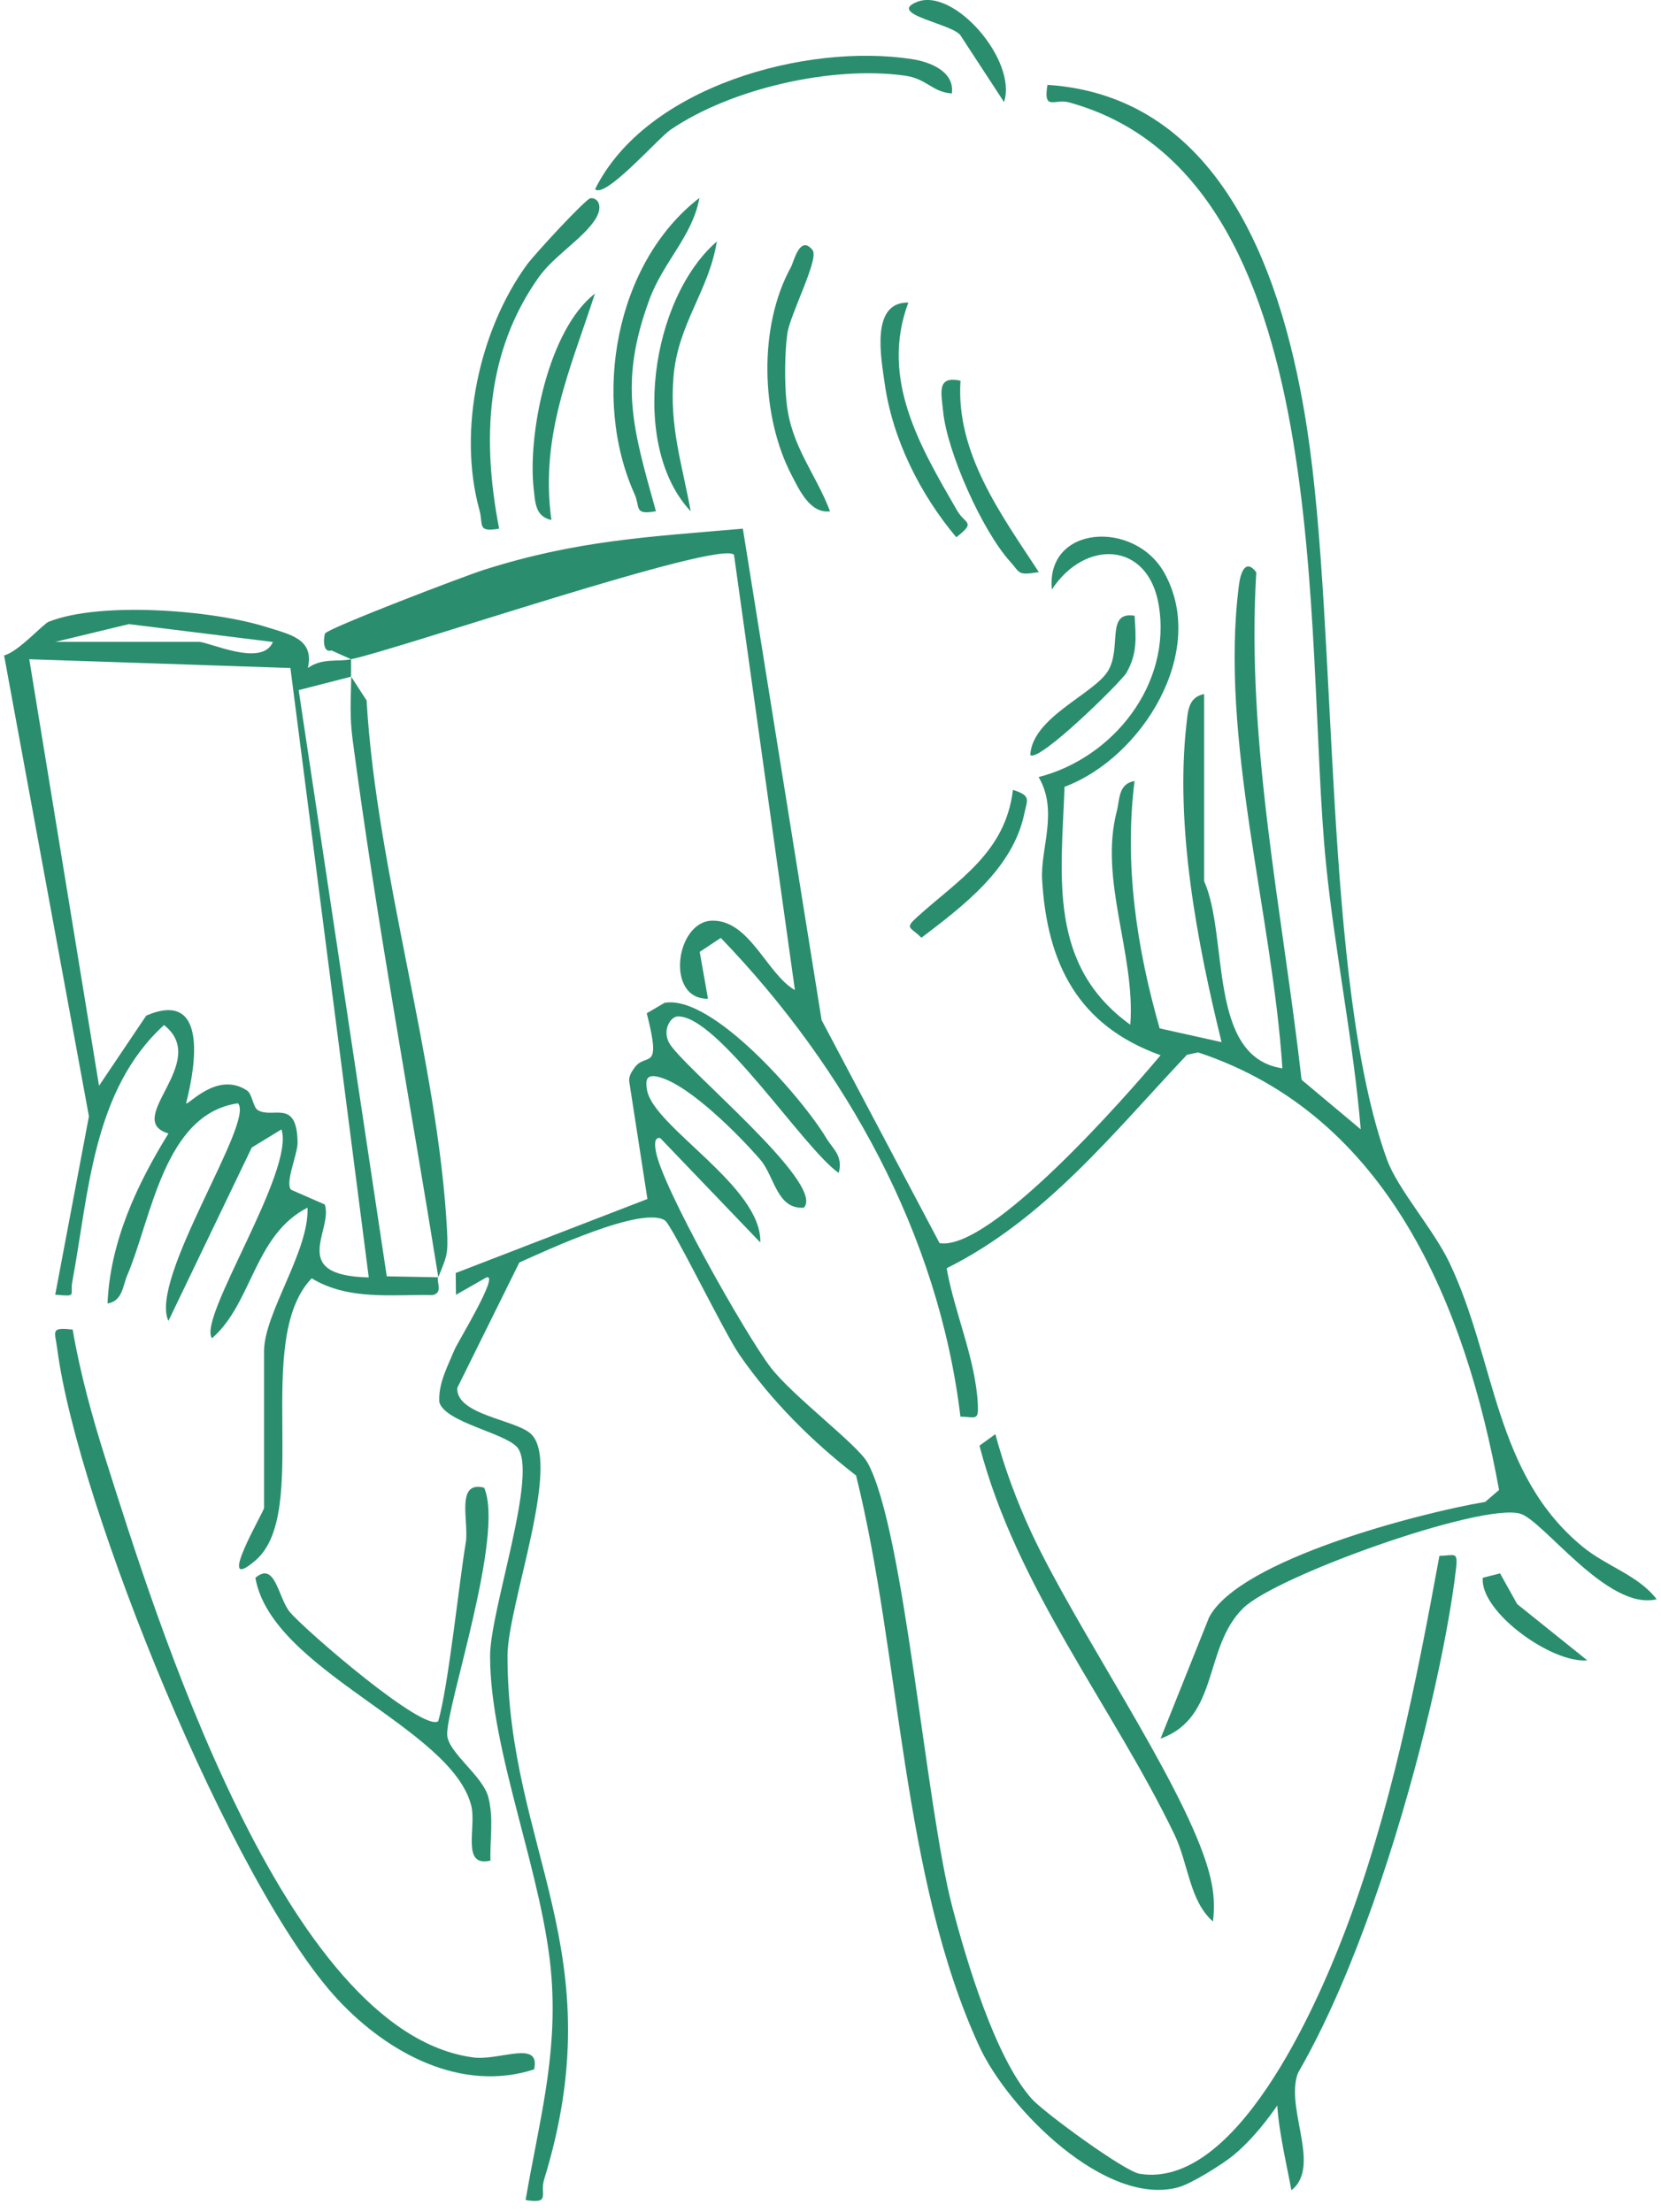
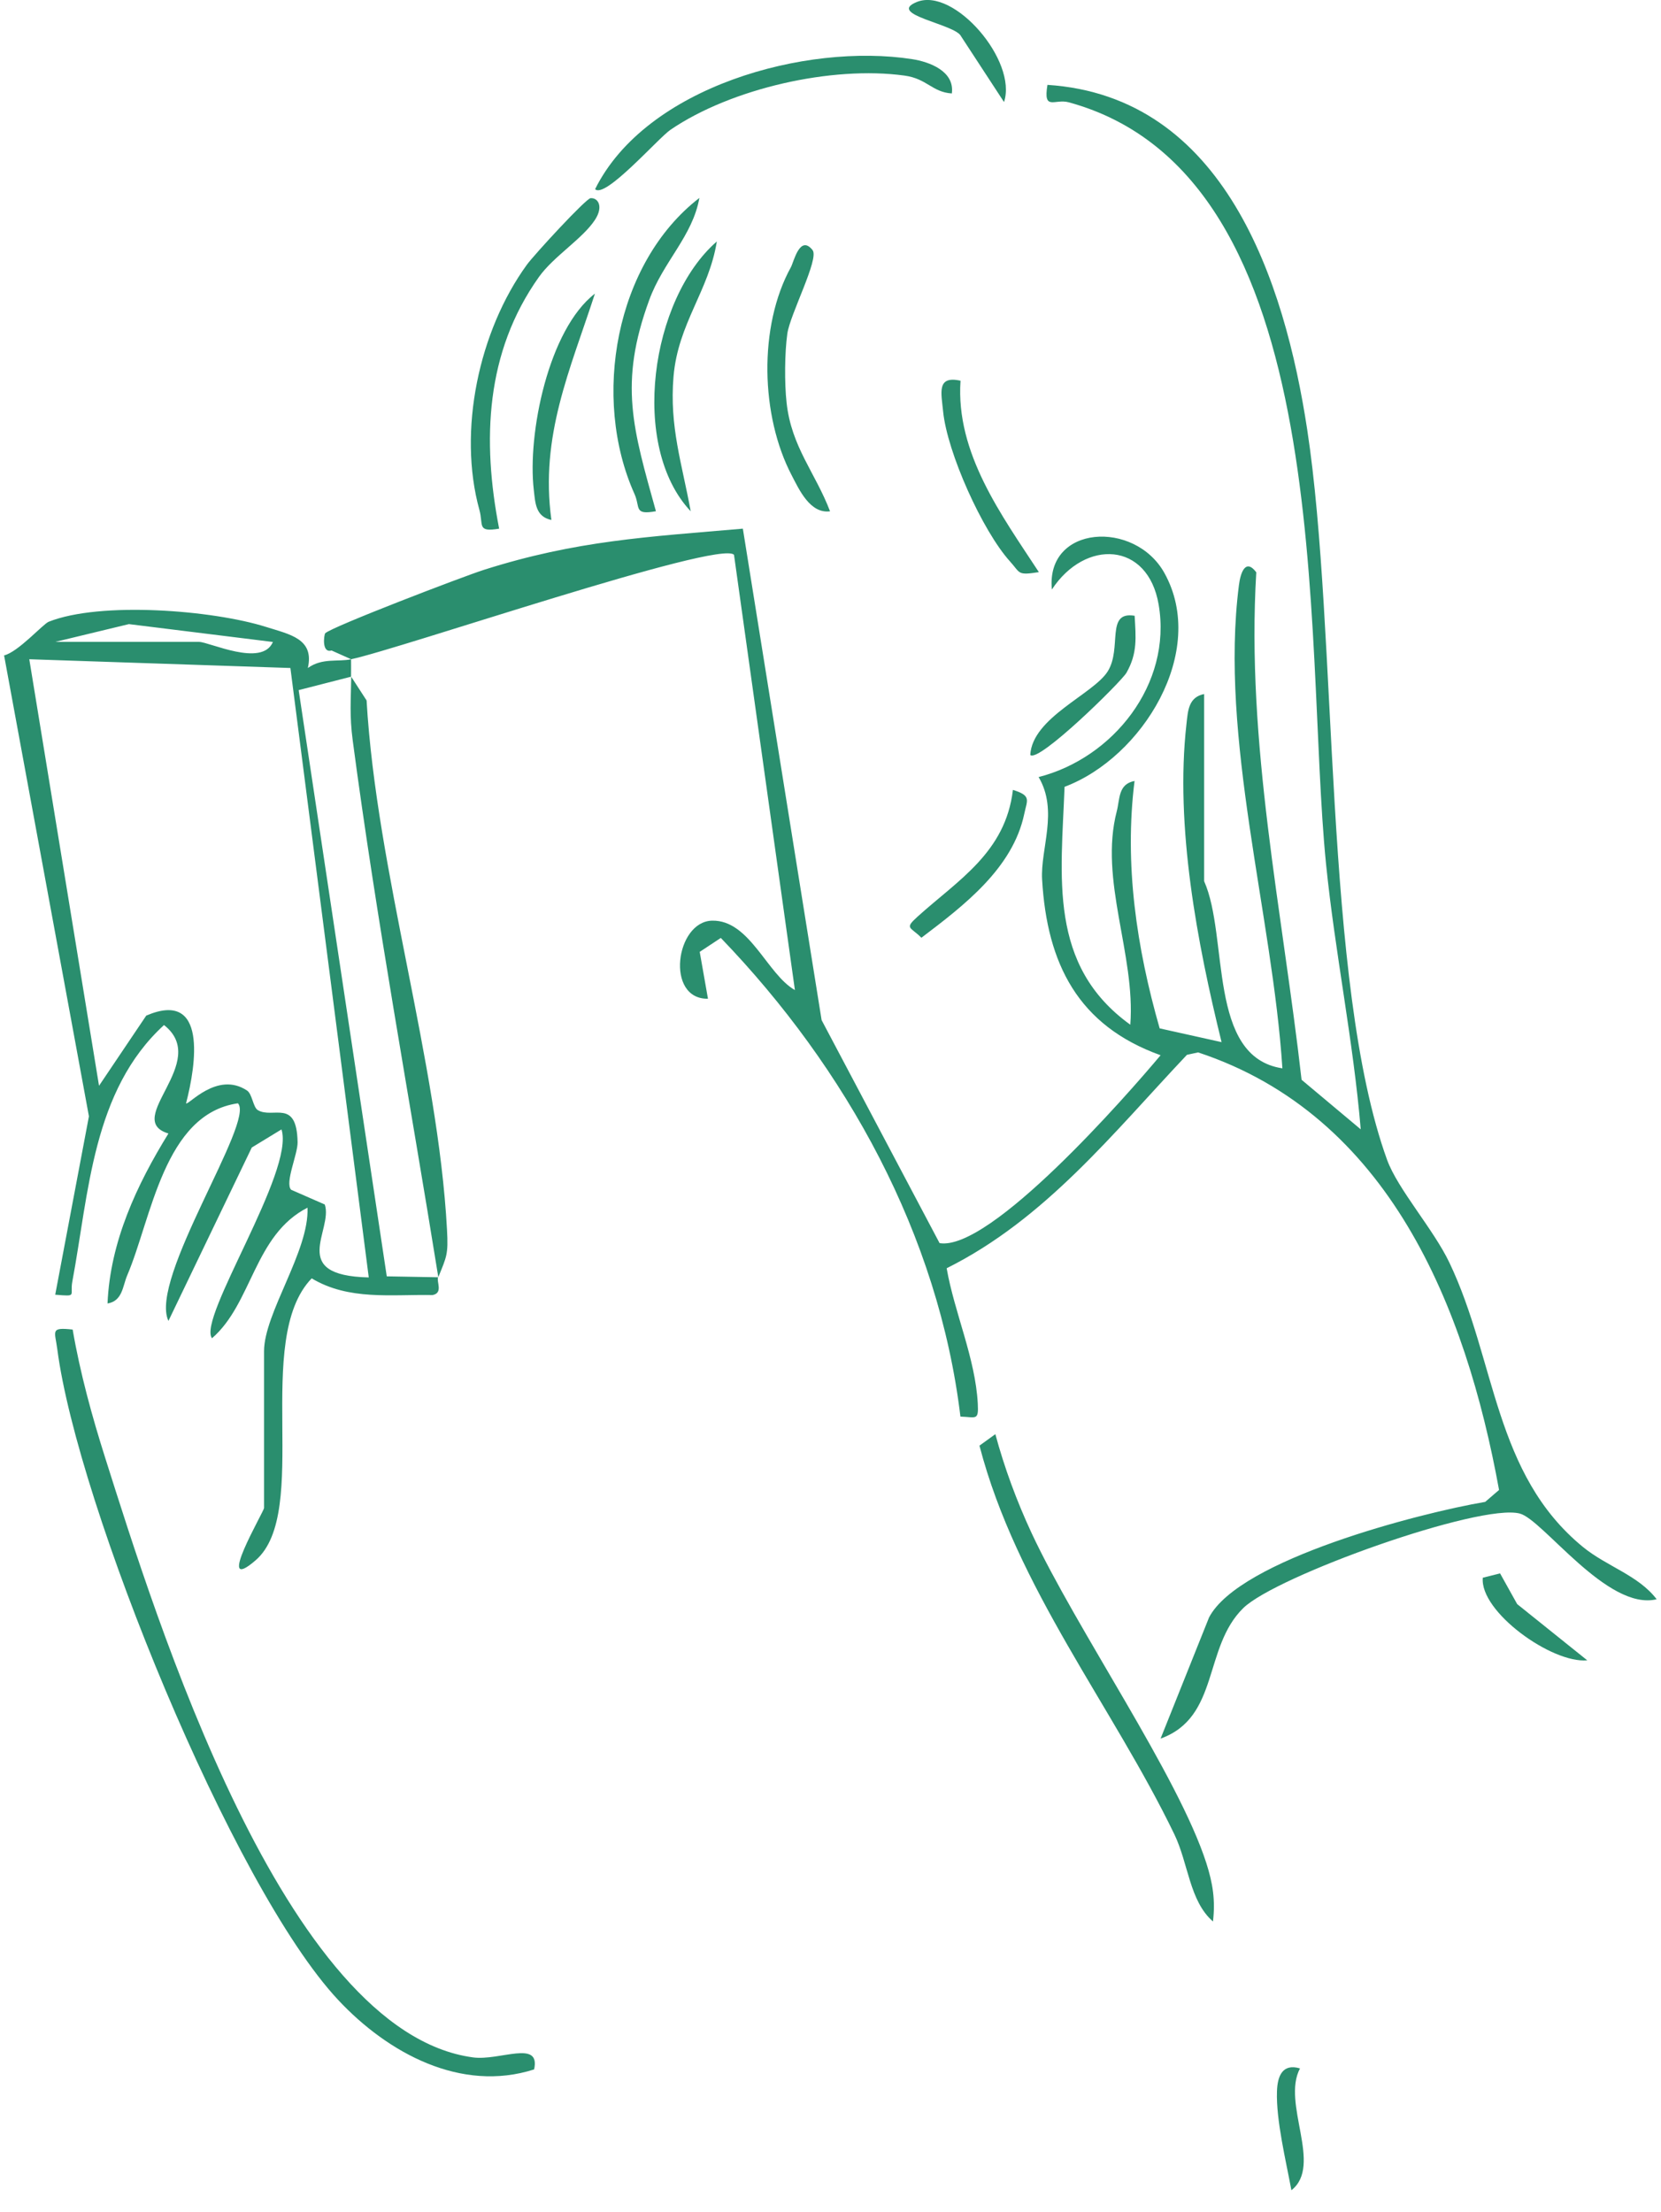
<svg xmlns="http://www.w3.org/2000/svg" id="Layer_1" width="199.09" height="265.07" viewBox="0 0 199.09 265.07">
  <defs>
    <style>.cls-1{fill:#2a8e6e;}</style>
  </defs>
  <path class="cls-1" d="M52.54,153.09c-3.44-21.38-7.42-42.85-10.26-64.33-.4-3.01-.22-4.88-.18-7.65l1.84,2.84c1.2,20.58,8.55,43.23,9.64,63.45.16,2.97-.04,3.18-1.05,5.69Z" />
  <path class="cls-1" d="M42.11,79.02l-2.37-1.06c-1.22.36-.9-1.91-.76-2.06.7-.75,16.62-6.84,19.01-7.6,11.1-3.53,19.64-3.95,31.05-4.94l9.44,58.9,14.14,26.73c6.08.99,22.42-17.66,26.49-22.52-9.89-3.55-13.61-10.96-14.2-21.04-.22-3.73,1.98-8.23-.42-12.3,8.92-2.27,16.01-11.13,14.39-20.66-1.29-7.59-8.82-7.88-12.8-1.82-.75-7.74,9.92-8.37,13.48-1.99,5.25,9.41-2.65,22.15-11.96,25.64-.4,10.78-2.01,21.39,7.88,28.51.64-8.42-3.77-17.33-1.62-25.59.38-1.45.15-3.25,2.13-3.62-1.25,9.96.24,19.99,3.01,29.65l7.42,1.65c-2.92-11.86-5.59-25.87-4.21-38.11.18-1.57.22-3.23,2.12-3.61v22.43c2.98,6.69.36,21.08,9.38,22.43-1.19-18.4-7.56-39.53-5.21-57.91.19-1.52.8-3.24,2.08-1.54-1.23,20.52,3.13,40.56,5.43,60.82l7.09,5.94c-.89-10.65-3.09-21.19-4.16-31.82-2.72-27.04,1.67-82.39-30.84-91.27-1.68-.46-3.08,1.11-2.55-2.09,21.2,1.38,28.42,23.48,31.14,41.35,3.7,24.28,1.89,66.27,9.56,87.46,1.28,3.54,5.56,8.32,7.48,12.35,5.6,11.74,5.32,25.32,16,34.07,2.86,2.34,6.66,3.4,8.84,6.27-5.9,1.43-13.62-9.54-16.4-10.27-4.78-1.26-29.21,7.47-33.15,11.33-4.82,4.72-2.82,13.09-9.91,15.64l5.81-14.52c3.63-6.95,25.31-12.53,33.1-13.85l1.66-1.43c-4-21.97-13.2-44.87-36.07-52.44l-1.34.29c-8.86,9.38-16.99,19.69-28.8,25.58.93,5.33,3.44,10.77,3.73,16.23.11,2.08-.2,1.61-2.08,1.55-2.62-21.78-13.69-41.76-28.72-57.37l-2.53,1.67.99,5.62c-5.14.08-3.89-9.27.5-9.36,4.51-.09,6.57,6.42,9.92,8.32l-7.3-52.17c-1.76-1.82-40.09,11.31-45.9,12.52,0,.69.01,1.39,0,2.09l-6.28,1.61,10.56,70.26,6.15.11c-.21.53.63,1.88-.65,2.13-4.96-.09-10.05.67-14.5-2-7.13,7.39-.01,28.01-6.73,33.8-4.99,4.3,1.02-5.86,1.02-6.28v-18.78c0-4.58,5.43-12.02,5.21-17.21-6.4,3.26-6.62,11.48-11.45,15.65-1.77-2.4,9.96-20.03,8.33-25.03l-3.56,2.17-9.99,20.78c-2.38-5.04,10.42-23.93,8.33-26.08-8.87,1.27-10.35,13.79-13.27,20.62-.55,1.29-.56,3.08-2.36,3.37.31-7.38,3.5-14.22,7.3-20.37-5.56-1.67,5.12-8.56-.53-13-8.57,7.85-9,20.09-10.99,30.75-.32,1.7.68,1.8-2.05,1.57l4.04-21.38L.49,78.55c1.68-.4,4.67-3.76,5.34-4.03,6.2-2.47,19.67-1.4,26.07.62,2.88.91,5.79,1.42,5,4.92,1.74-1.24,3.59-.71,5.21-1.05ZM6.64,76.93h17.21c1.23,0,7.56,3.08,8.86.01l-17.26-2.14-8.82,2.13ZM34.8,80.06l-31.29-1.05,8.36,51.12,5.66-8.41c7.36-3.16,5.98,5.88,4.77,10.51.24.32,3.72-3.91,7.31-1.53.63.42.72,1.99,1.28,2.34,1.81,1.1,4.68-1.44,4.78,3.85.03,1.43-1.55,4.86-.78,5.7l4.04,1.77c1.04,3.07-4.47,8.52,5.27,8.74l-9.39-73.02Z" />
-   <path class="cls-1" d="M100.52,140.57c-4.16-2.87-14.51-18.92-19.3-18.75-.81.03-1.84,1.55-1.05,3.11,1.39,2.75,18.9,16.96,16.18,19.81-3.24.23-3.51-3.76-5.21-5.74-2.56-2.97-8.41-8.85-12.03-9.88-1.5-.43-1.82.11-1.55,1.55.81,4.43,13.8,11.56,13.57,18.24l-11.99-12.51c-.8-.15-.63.96-.53,1.57.7,4.21,10.74,21.96,13.75,25.9,2.67,3.48,10.43,9.27,11.62,11.42,4.46,8.09,6.93,41.03,10.19,53.36,1.71,6.47,5.11,17.94,9.47,22.87,1.47,1.65,11.14,8.72,12.96,9.01,11.56,1.86,21.11-19.95,24.46-28.66,5.6-14.58,8.66-30.07,11.47-45.4,1.8-.03,2.23-.6,2,1.47-2,17.33-13.16,59.18-26.68,70.36-1.33,1.1-5.04,3.41-6.59,3.84-8.72,2.41-20.43-9.4-23.88-16.88-9.36-20.32-9.4-46.81-14.77-68.42-5.3-4.1-10.15-8.94-13.97-14.46-1.84-2.65-8.1-15.58-8.95-16.12-2.76-1.74-14.13,3.57-17.44,5.05l-7.44,15.03c-.17,3.21,6.85,3.78,8.77,5.46,3.85,3.37-2.75,20.62-2.75,26.67,0,23.19,12.82,35.39,4.38,62.77-.52,1.69.85,2.95-2.21,2.43,1.58-9.26,3.8-16.96,3.11-26.58-.87-12.1-7.37-27.05-7.37-38.62,0-5.52,5.88-22.11,3.22-25.05-1.54-1.7-8.61-2.97-9.3-5.36-.15-2.24.99-4.28,1.81-6.28.38-.92,5.47-9.19,3.83-8.68l-3.65,2.08-.03-2.61,22.98-8.87-2.18-14.08c-.06-.65.25-1.1.59-1.6,1.41-2.05,3.38.72,1.51-6.58l2.13-1.25c5.76-1.03,16.59,11.53,19.37,16.18.83,1.38,2.05,2.13,1.51,4.22Z" />
  <path class="cls-1" d="M8.71,159.35c.89,5.19,2.32,10.4,3.91,15.41,5.99,18.88,21.39,68.78,44.08,71.82,3.2.43,8.12-2.17,7.32,1.44-8.76,2.81-17.52-1.95-23.48-8.32-12.74-13.61-31.27-59.49-33.67-77.98-.29-2.22-.89-2.67,1.85-2.37Z" />
-   <path class="cls-1" d="M58.03,178.31c2.47,5.62-4.52,26.08-4.43,29.58.05,2.13,4.28,4.92,4.94,7.53s.16,5.07.25,7.57c-3.55.85-1.66-3.99-2.3-6.56-2.36-9.43-23.93-16.18-25.88-27.33,2.43-2.06,2.71,2.47,4.18,4.16,2,2.31,15.95,14.33,17.73,13.03,1.21-3.99,2.58-17.21,3.3-21.34.44-2.5-1.29-7.54,2.21-6.65Z" />
  <path class="cls-1" d="M119.3,171.87c1.08,4.02,2.58,8.07,4.34,11.85,5.39,11.56,17.58,29.09,20.95,39.56.78,2.44,1.1,4.45.8,7.01-2.83-2.46-2.93-6.93-4.64-10.47-7.4-15.33-18.91-29.5-23.35-46.56l1.91-1.38Z" />
  <path class="cls-1" d="M114.09,11.2c-2.36-.15-2.97-1.77-5.67-2.14-8.69-1.2-20.77,1.53-28.05,6.49-1.49,1.02-7.85,8.32-9.04,7.12,6.1-12.29,25.27-17.56,38.01-15.58,2.05.32,5.1,1.43,4.75,4.1Z" />
  <path class="cls-1" d="M59.84,63.36c-2.71.45-1.87-.41-2.38-2.25-2.61-9.46-.07-21.44,5.69-29.38.89-1.22,7.09-7.95,7.64-7.98.89-.06,1.57.99.53,2.59-1.48,2.27-4.96,4.38-6.72,6.85-6.42,9.03-6.83,19.6-4.77,30.18Z" />
  <path class="cls-1" d="M78.62,61.27c-2.69.49-1.85-.47-2.57-2.07-5.16-11.49-2.32-27.68,7.78-35.48-.82,4.6-4.33,7.63-6.01,12.23-3.68,10.04-1.94,15.45.8,25.32Z" />
  <path class="cls-1" d="M97.4,29.99c.81,1.02-2.71,7.7-3.03,10s-.35,5.9-.09,8.26c.57,5.31,3.45,8.4,5.21,13.03-2.38.32-3.7-2.59-4.58-4.28-3.75-7.14-4.02-17.89-.11-24.98.34-.62,1.07-3.98,2.61-2.03Z" />
  <path class="cls-1" d="M82.79,61.28c-7.35-7.8-4.81-25.44,3.13-32.34-.95,5.93-4.65,9.82-5.19,16.18-.51,6,1.02,10.46,2.06,16.16Z" />
-   <path class="cls-1" d="M108.88,36.25c-3.44,9.2,1.44,17.31,5.84,24.94.96,1.66,2.34,1.32-.1,3.2-4.33-5.15-7.66-11.78-8.59-18.5-.41-2.98-1.73-9.72,2.86-9.63Z" />
+   <path class="cls-1" d="M108.88,36.25Z" />
  <path class="cls-1" d="M66.09,62.32c-1.9-.4-1.93-2.05-2.11-3.61-.78-6.7,1.76-19.24,7.33-23.52-2.98,9.17-6.6,17.04-5.22,27.12Z" />
  <path class="cls-1" d="M115.13,45.63c-.59,8.68,4.92,16.11,9.39,22.94-2.62.41-2.18.13-3.45-1.27-3.31-3.66-7.55-13.09-8.03-18.02-.21-2.18-.8-4.3,2.09-3.65Z" />
  <path class="cls-1" d="M121.41,94.67c2.25.7,1.71,1.19,1.36,2.87-1.37,6.55-7.3,11.03-12.33,14.85-1.31-1.33-2.09-1.06-.46-2.53,4.86-4.39,10.54-7.68,11.43-15.19Z" />
  <path class="cls-1" d="M136,73.8c.14,2.57.37,4.46-.98,6.83-.62,1.08-10.54,10.84-11.53,9.85.24-4.49,7.55-7.27,9.28-10.01,1.76-2.8-.3-7.26,3.23-6.67Z" />
  <path class="cls-1" d="M120.35,12.24l-5.15-7.88c-.64-1.47-9.05-2.62-5.29-4.13,4.46-1.78,12.08,7.08,10.43,12.01Z" />
  <path class="cls-1" d="M179.8,188.57l2.05,3.68,8.4,6.74c-4.24.4-12.9-5.83-12.52-9.9l2.07-.52Z" />
  <path class="cls-1" d="M155.82,247.9c-2.24,4.19,2.78,11.61-1.03,14.6-.65-3.51-1.85-8.41-1.73-11.86.06-1.81.65-3.37,2.76-2.74Z" />
</svg>